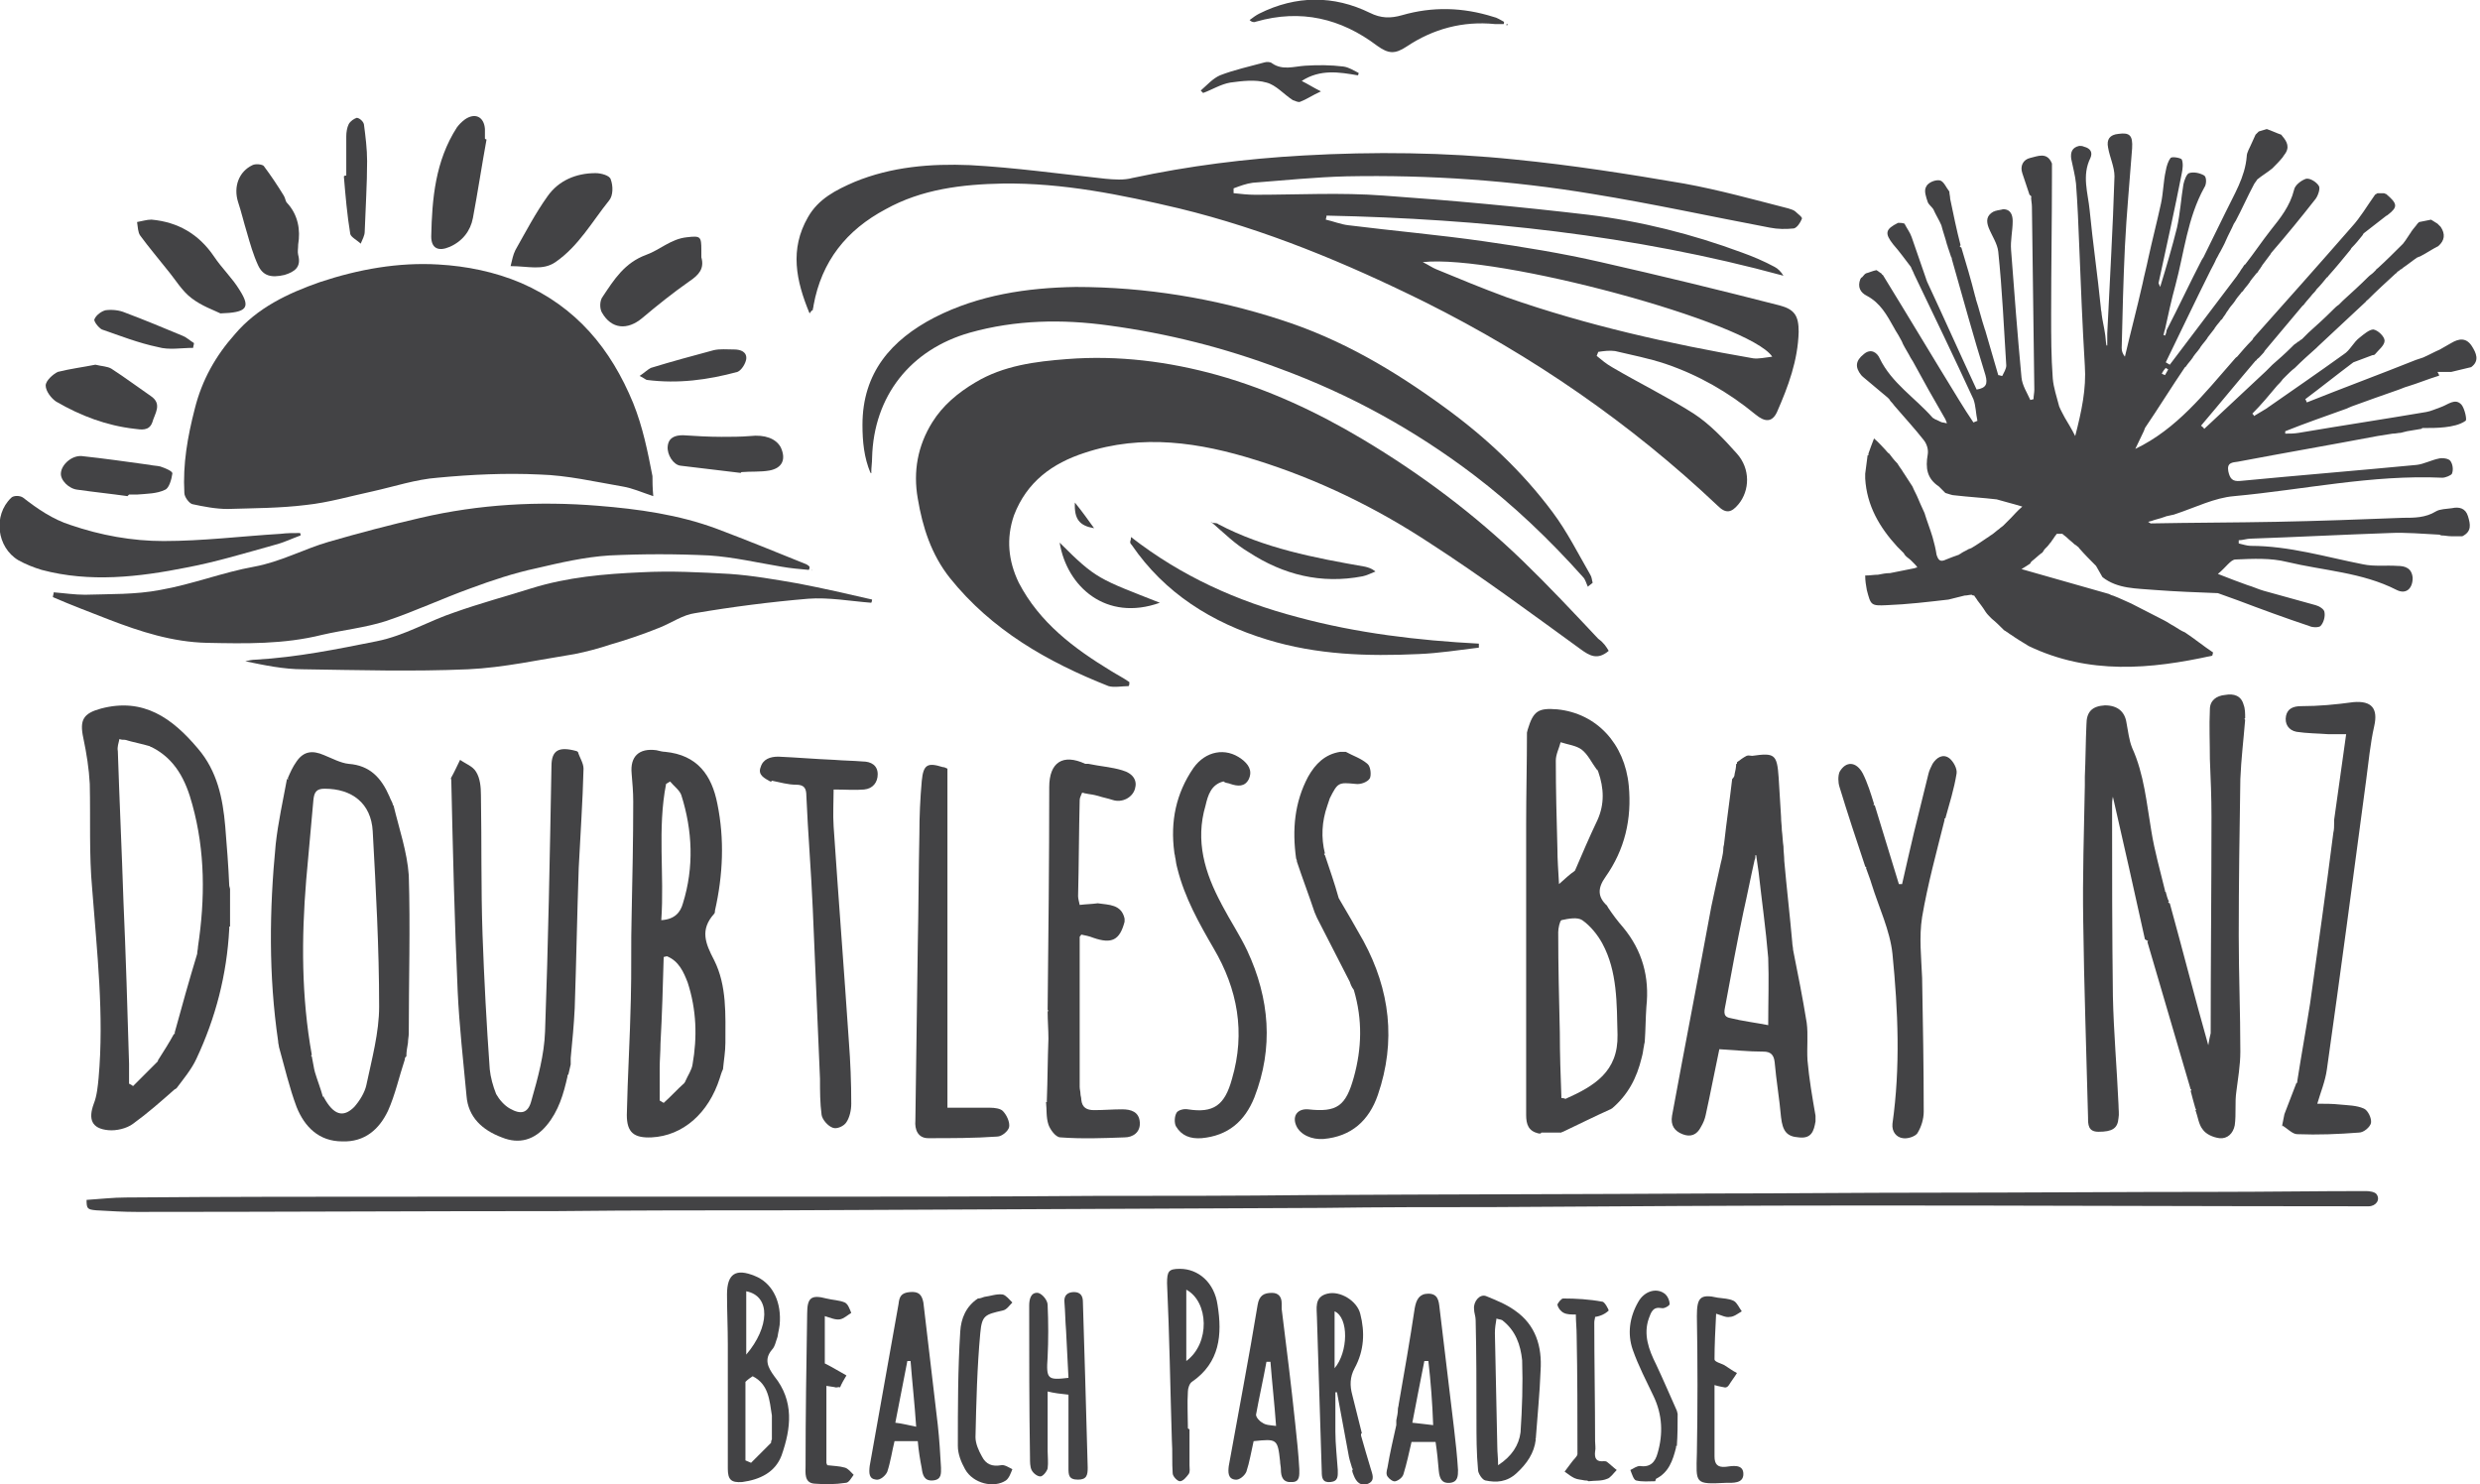
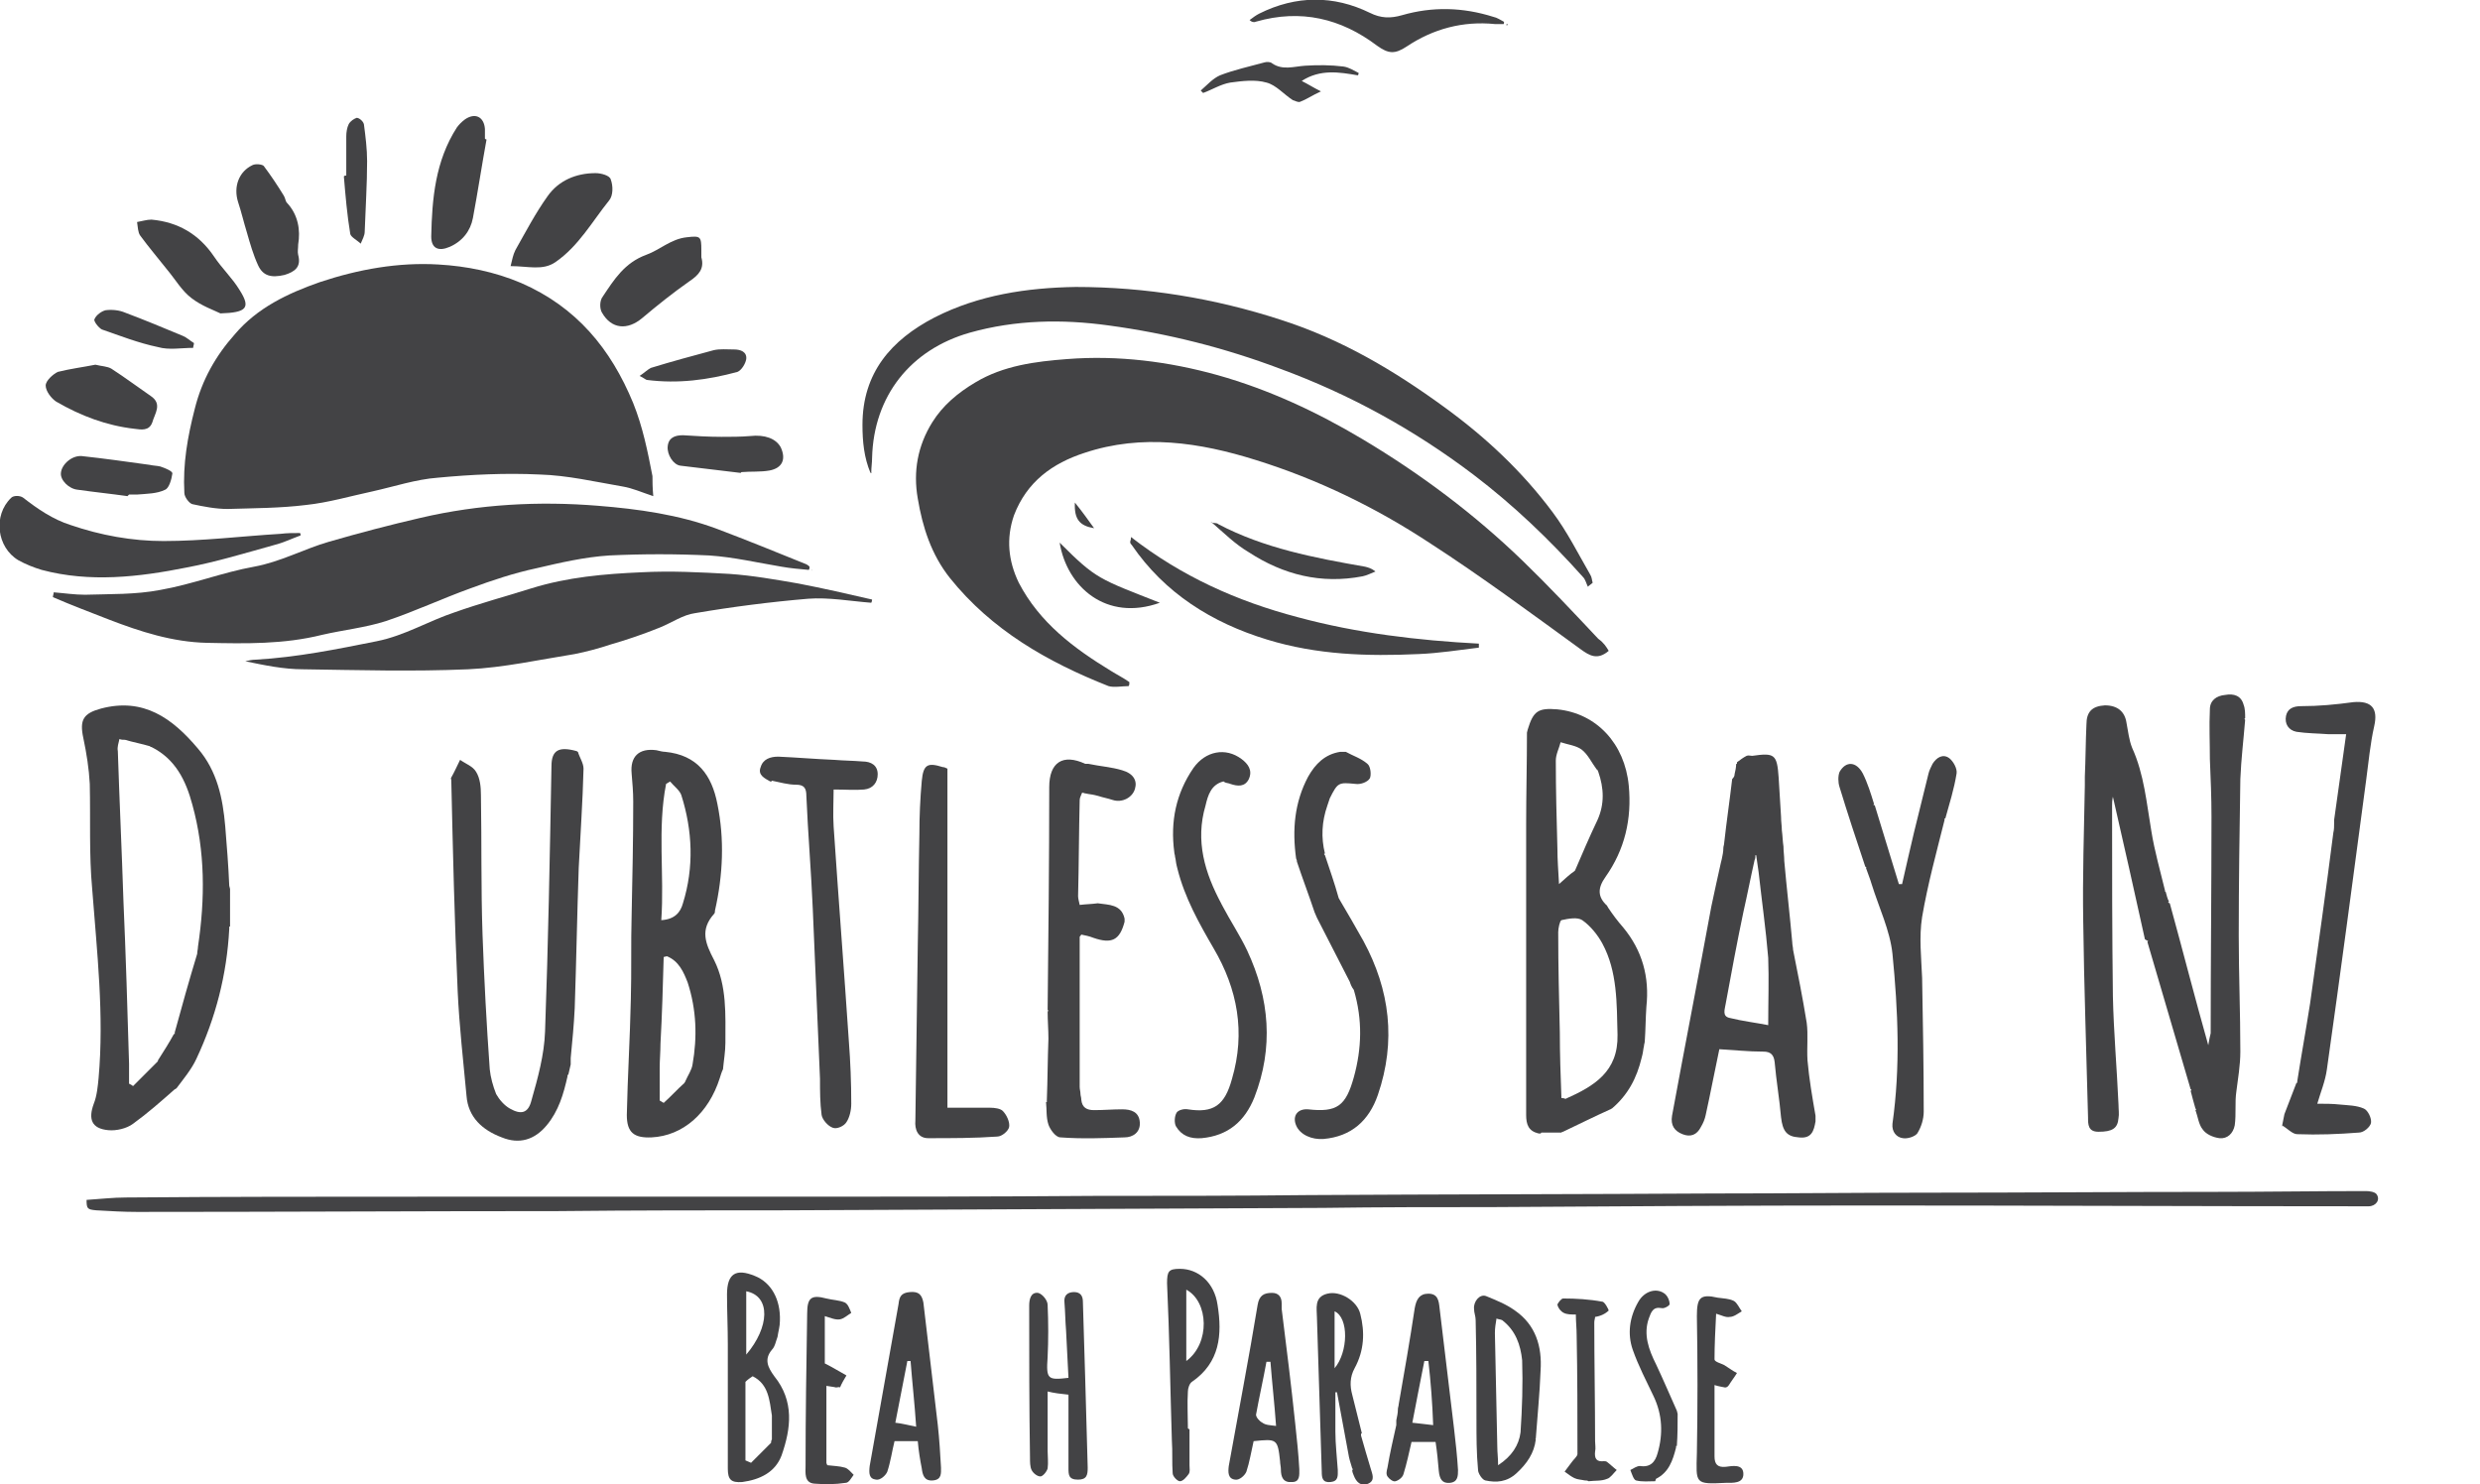
<svg xmlns="http://www.w3.org/2000/svg" version="1.1" id="Layer_1" x="0px" y="0px" viewBox="0 0 309.4 185.2" style="enable-background:new 0 0 309.4 185.2;" xml:space="preserve">
  <style type="text/css">
	.st0{fill:#434345;}
</style>
  <g>
-     <path class="st0" d="M269.7,46.6c0.1,0.1,0.2,0.1,0.4,0.2c0.1-0.2,0.3-0.5,0.4-0.7c-0.1-0.1-0.2-0.1-0.3-0.2   C270,46.1,269.8,46.4,269.7,46.6 M304.2,46.9c-1.3,0.4-2.5,0.9-3.8,1.3c-0.4,0.1-0.8,0.3-1.1,0.4c-2,0.7-4,1.4-5.9,2.1   c-0.2,0.1-0.5,0.2-0.7,0.3c-2.5,0.9-5.1,1.8-7.6,2.8c0,0.1,0,0.2,0,0.3c0.6,0,1.1,0,1.7-0.1c5.3-0.9,10.6-1.7,15.9-2.6   c0.6-0.1,1.2-0.4,1.8-0.6c0.9-0.3,1.8-1.2,2.6-0.3c0.4,0.5,0.7,1.9,0.5,2c-0.7,0.5-1.7,0.7-2.6,0.8c-0.9,0.1-1.8,0.1-2.7,0.1   l-0.1,0l-0.1,0.1c-0.6,0.1-1.2,0.2-1.8,0.3c-0.3,0.1-0.5,0.1-0.8,0.2c-0.3,0-0.6,0.1-1,0.1c-0.6,0.1-1.3,0.2-1.9,0.3   c-5.8,1.1-11.6,2.1-17.4,3.2c-0.7,0.1-1.4,0.1-1.2,1.2c0.2,0.9,0.5,1.3,1.5,1.2c7.3-0.7,14.7-1.3,22-2c0.9-0.1,1.8-0.6,2.8-0.8   c0.4-0.1,1.2,0,1.4,0.3c0.3,0.4,0.4,1.1,0.2,1.6c-0.1,0.2-0.8,0.5-1.2,0.5c-8.8-0.4-17.3,1.5-26,2.3c-2.4,0.2-4.8,1.4-7.2,2.2   c-0.1,0-0.2,0.1-0.3,0.1l-0.9,0.2c-0.1,0-0.2,0.1-0.3,0.1c-0.5,0.2-1.1,0.3-1.6,0.5c-0.1,0-0.3,0.1-0.4,0.1   c0.1,0.1,0.2,0.1,0.3,0.2c5.2-0.1,10.5-0.1,15.7-0.2c5.3-0.1,10.6-0.3,15.8-0.5c1.4,0,2.8,0,4.1-0.8c0.5-0.3,1.3-0.3,2-0.4   c0.9-0.2,1.7,0,2,1c0.3,1,0.5,1.9-0.7,2.5c-0.5,0-0.9,0-1.4,0c-0.4,0-0.8-0.1-1.2-0.1c-0.1,0-0.2-0.1-0.3-0.1   c-2.1-0.1-4.1-0.3-6.2-0.2c-5.8,0.2-11.5,0.5-17.3,0.7c-0.5,0-1,0.2-1.5,0.2c0,0.1,0,0.3,0,0.4c0.5,0.1,1,0.3,1.5,0.3   c4.8,0,9.4,1.4,14,2.3c1.4,0.3,2.9,0.1,4.3,0.2c1,0,1.8,0.3,1.9,1.5c0,1.3-0.8,2.1-2,1.5c-4.3-2.2-9.1-2.4-13.7-3.5   c-2-0.5-4.2-0.4-6.4-0.3c-0.6,0-1.2,1-2.2,1.8c1.5,0.6,2.6,1,3.7,1.4c0.7,0.2,1.3,0.5,2,0.7c2.2,0.6,4.3,1.2,6.5,1.8   c0.4,0.1,1.1,0.5,1.1,0.9c0.1,0.5-0.1,1.3-0.5,1.7c-0.2,0.2-1,0.2-1.4,0c-3-1-6-2.1-8.9-3.2c-0.8-0.3-1.7-0.6-2.5-0.9   c-2.6-0.1-5.3-0.2-7.9-0.4c-2.2-0.2-4.6-0.1-6.5-1.6c-0.3-0.5-0.5-0.9-0.8-1.4c-0.7-0.7-1.4-1.4-2.1-2.2c-0.1-0.1-0.1-0.2-0.2-0.2   c-0.1-0.1-0.2-0.2-0.4-0.3c-0.3-0.3-0.6-0.5-0.9-0.8c-0.2-0.2-0.4-0.3-0.6-0.5c-0.2,0-0.4,0-0.7,0c-0.1,0.1-0.2,0.3-0.3,0.4   c-0.1,0.2-0.3,0.4-0.4,0.6c-0.2,0.2-0.3,0.4-0.5,0.6c-0.1,0.1-0.1,0.1-0.2,0.2c-0.1,0.1-0.2,0.2-0.3,0.4c-0.1,0.1-0.1,0.2-0.2,0.2   c-0.4,0.3-0.8,0.7-1.2,1c-0.1,0.1-0.2,0.2-0.2,0.3c-0.3,0.2-0.6,0.4-1.1,0.7c3.9,1.1,7.4,2.1,10.9,3.1c0.2,0.1,0.4,0.2,0.5,0.2   c0.8,0.3,1.6,0.7,2.3,1c1.4,0.7,2.7,1.4,4.1,2.1c0.4,0.2,0.8,0.5,1.2,0.7c0.5,0.3,0.9,0.6,1.4,0.8c1.2,0.8,2.3,1.7,3.5,2.5   c0,0.1-0.1,0.3-0.1,0.4c-7.7,1.7-15.4,2.4-22.9-1.2c-0.8-0.5-1.5-0.9-2.2-1.4c-0.2-0.1-0.4-0.3-0.6-0.4c-0.1-0.1-0.2-0.1-0.3-0.2   c-0.5-0.5-1-1-1.5-1.4c-0.1-0.1-0.2-0.2-0.2-0.2c-0.2-0.2-0.4-0.4-0.6-0.7c-0.3-0.5-0.7-1-1-1.4c-0.1-0.2-0.3-0.4-0.4-0.6   c-0.1,0-0.2,0-0.3-0.1c-0.3,0-0.6,0.1-0.9,0.1c-0.7,0.2-1.3,0.3-2,0.5c-2.6,0.3-5.1,0.6-7.7,0.7c-2,0.1-2,0-2.5-1.9   c-0.1-0.6-0.2-1.1-0.2-1.8c0.6,0,1.1-0.1,1.6-0.1c0.5-0.1,1-0.2,1.5-0.2c1-0.2,2-0.4,3-0.6c0.1,0,0.2-0.1,0.4-0.1   c-0.1-0.2-0.2-0.3-0.4-0.5c-0.1-0.1-0.3-0.3-0.4-0.4c-0.2-0.2-0.4-0.3-0.6-0.5c-0.1-0.1-0.2-0.2-0.3-0.4c-0.3-0.3-0.5-0.5-0.8-0.8   c-2.2-2.4-3.8-5.1-4-8.5c0-0.2,0-0.4,0-0.6c0.1-0.8,0.2-1.5,0.3-2.3c0,0,0.1,0,0.1,0c0-0.1,0-0.1,0-0.2c0.2-0.6,0.4-1.1,0.7-1.9   c0.6,0.5,1,1,1.4,1.4c0.2,0.2,0.3,0.4,0.5,0.5c0.3,0.4,0.6,0.8,1,1.2c0.1,0.1,0.1,0.2,0.2,0.3c0.1,0.2,0.3,0.4,0.4,0.6   c0.1,0.1,0.1,0.2,0.2,0.3c0.4,0.6,0.7,1.1,1.1,1.7c0.2,0.5,0.5,1,0.7,1.5c0.1,0.2,0.2,0.5,0.3,0.7c0.2,0.4,0.3,0.7,0.5,1.1   c0.3,1,0.7,2,1,3c0.2,0.7,0.4,1.5,0.5,2.2c0.2,0.6,0.4,1,1.2,0.6c0.5-0.2,1-0.4,1.6-0.6c0.1-0.1,0.2-0.1,0.3-0.2   c0.3-0.2,0.6-0.3,0.9-0.5c0.1,0,0.2-0.1,0.3-0.1c0.7-0.4,1.4-0.9,2-1.3c0.2-0.1,0.4-0.3,0.6-0.4c0.3-0.2,0.6-0.5,0.9-0.7   c0.2-0.2,0.4-0.3,0.5-0.4c0.3-0.3,0.7-0.7,1-1c0.4-0.4,0.7-0.8,1.4-1.4c-1.3-0.4-2.2-0.6-3.2-0.9c-1.7-0.2-3.5-0.3-5.2-0.5   c-0.4,0-0.8-0.2-1.2-0.3c-0.3-0.3-0.5-0.5-0.8-0.8c-1.5-1-1.7-2.3-1.4-4c0.1-0.6-0.1-1.3-0.5-1.8c-1.1-1.4-2.3-2.7-3.5-4.1   c-0.2-0.2-0.3-0.4-0.5-0.6c-0.1-0.1-0.2-0.2-0.3-0.4c-0.1-0.1-0.1-0.1-0.2-0.2l-3.1-2.6c-0.1-0.1-0.2-0.2-0.2-0.2   c-0.8-1-0.7-1.8,0.3-2.6c0.9-0.8,1.7-0.2,2,0.5c1.5,3.1,4.4,4.9,6.6,7.4c0.1,0.1,0.2,0.1,0.3,0.2c0.3,0.1,0.6,0.3,0.9,0.4   c0.2,0,0.4,0.1,0.6,0.1c-0.1-0.2-0.1-0.3-0.2-0.5c-1.4-2.4-2.8-4.9-4.1-7.3c-0.1-0.1-0.1-0.2-0.2-0.3c-0.3-0.6-0.7-1.2-1-1.8   c-0.1-0.3-0.3-0.6-0.4-0.8c-0.2-0.4-0.5-0.8-0.7-1.2c-0.9-1.6-1.7-3.1-3.4-4c-0.8-0.4-1.2-1.1-0.8-2.1c0.1-0.1,0.1-0.2,0.2-0.2   c0.2-0.2,0.3-0.4,0.5-0.5c0.4-0.1,0.8-0.3,1.3-0.4c0.2,0.1,0.4,0.3,0.6,0.4c0.1,0.1,0.1,0.2,0.2,0.2c3.2,5.2,6.3,10.4,9.5,15.6   c0.6,1,1.2,1.9,1.8,2.8c0.2-0.1,0.3-0.1,0.5-0.2c-0.2-0.9-0.2-1.9-0.5-2.7c-2.4-5.2-4.9-10.4-7.4-15.6c-0.1-0.3-0.3-0.6-0.4-0.9   c-0.7-0.9-1.4-1.9-2.2-2.8c-1.1-1.4-1-1.9,0.6-2.7c0.3,0,0.5,0,0.8,0.1c0.3,0.6,0.7,1.1,0.9,1.7c0.6,1.7,1.2,3.5,1.8,5.2   c0,0.1,0.1,0.2,0.1,0.3c2.1,4.5,4.1,9,6.2,13.5c1.2-0.2,1.4-0.7,1.1-1.8c-1.5-4.8-2.8-9.6-4.2-14.5c0,0,0-0.1,0-0.1   c0-0.1-0.1-0.1-0.1-0.2c-0.1-0.3-0.2-0.6-0.3-0.9c-0.1-0.2-0.1-0.4-0.2-0.6c-0.2-0.8-0.5-1.6-0.7-2.4c-0.3-0.7-0.7-1.3-1-2   c-0.2-0.3-0.6-0.6-0.7-0.9c-0.2-0.6-0.5-1.4-0.2-1.9c0.2-0.5,1.1-0.9,1.7-0.8c0.5,0.1,0.8,0.9,1.2,1.4c0,0.3,0.1,0.6,0.1,0.9   c0.4,1.9,0.8,3.9,1.3,5.8c0,0-0.1,0.1-0.1,0.1c0,0.1,0.1,0.1,0.2,0.2c0.6,2,1.2,4,1.7,6c0,0.1,0.1,0.2,0.1,0.4   c0.4,1.2,0.7,2.5,1.1,3.7c0,0.1,0.1,0.2,0.1,0.3c0.5,1.8,1.1,3.7,1.6,5.5c0.2,0,0.3,0.1,0.5,0.1c0.2-0.4,0.5-0.9,0.5-1.3   c-0.3-4.7-0.5-9.4-1-14.2c-0.1-1-0.8-2-1.2-3c-0.3-0.8-0.3-1.5,0.6-2c0.1,0,0.2-0.1,0.3-0.1c0.3-0.1,0.6-0.1,0.9-0.2l0,0   c1,0,1.2,0.8,1.2,1.5c0,1.2-0.3,2.4-0.2,3.6c0.4,5.3,0.8,10.6,1.3,15.9c0.1,1,0.7,1.9,1.1,2.8c0.1,0,0.3-0.1,0.4-0.1   c0-0.4,0.1-0.8,0.1-1.2c-0.1-7.6-0.2-15.2-0.3-22.8c0-0.4-0.1-0.8-0.1-1.2c0,0,0.1-0.1,0-0.1c0-0.1-0.1-0.1-0.2-0.2   c-0.3-0.9-0.6-1.8-0.9-2.7c-0.3-0.9,0.1-1.7,1-1.9c0.9-0.2,2.1-0.8,2.7,0.7c0,0.5,0,0.9,0,1.4c0,5.8-0.1,11.6-0.1,17.4   c0,2.7,0,5.3,0.2,8c0.1,1.2,0.5,2.3,0.8,3.5c0.2,0.5,0.5,1,0.7,1.4c0.4,0.7,0.8,1.3,1.3,2.3c0.8-3.1,1.4-5.9,1.2-8.8   c-0.3-5-0.5-10-0.7-15c-0.1-2.6-0.2-5.1-0.4-7.7c-0.1-1-0.4-2.1-0.6-3.1c-0.1-0.8,0.1-1.4,1-1.6c0.2,0,0.4,0,0.6,0.1   c0.8,0.2,1.1,0.7,0.8,1.4c-1.1,2.2-0.3,4.4-0.1,6.5c0.4,4.1,1,8.2,1.4,12.2c0,0.3,0.1,0.5,0.1,0.8c0.1,0.8,0.3,1.6,0.4,2.3   c0.1,0.5,0.1,1.1,0.2,1.6c0,0,0.1,0,0.1,0v-1.5c0.3-6.5,0.7-13,0.9-19.6c0-1.2-0.6-2.4-0.8-3.6c-0.2-1,0.2-1.6,1.3-1.7   c1.4-0.2,1.8,0.2,1.7,1.8c-0.3,4.1-0.7,8.2-0.9,12.3c-0.2,4.2-0.3,8.4-0.4,12.6c0,0.4,0.1,0.7,0.4,1.1c0.7-3,1.5-6,2.2-9.1   c0.2-1,0.5-2.1,0.7-3.1c0.5-2.3,1.1-4.6,1.6-6.9c0.3-1.4,0.3-2.8,0.6-4.1c0.1-0.6,0.3-1.2,0.6-1.6c0.2-0.2,1.3,0,1.4,0.2   c0.2,0.5,0.1,1.2,0,1.7c-0.9,4.6-1.9,9.1-2.9,13.7c0,0.1,0.1,0.2,0.2,0.5c0.8-2.6,1.5-5,2.1-7.4c0.4-1.8,0.5-3.6,0.8-5.4   c0.1-0.5,0.4-1.3,0.7-1.4c0.6-0.2,1.4,0,1.9,0.3c0.3,0.2,0.3,1.1,0,1.5c-2.1,3.8-2.5,8.1-3.6,12.2c-0.5,1.8-0.9,3.7-1.3,5.5   c-0.1,0.2-0.1,0.5-0.2,0.7c0.1,0,0.2,0,0.2,0.1c0.1-0.2,0.2-0.5,0.2-0.7c1.5-2.9,2.9-5.9,4.4-8.8c0.1-0.1,0.1-0.2,0.2-0.3   c0.9-1.8,1.8-3.7,2.7-5.5c1.1-2.3,2.5-4.5,2.7-7.1c0-0.5,0.4-1.1,0.6-1.6c0.2-0.4,0.3-0.7,0.5-1.1c0.1-0.1,0.2-0.2,0.4-0.4   c0.3-0.1,0.7-0.2,1-0.3c0.6,0.2,1.2,0.5,1.8,0.7c0.5,0.6,1.1,1.3,0.6,2.2c-0.1,0.2-0.3,0.4-0.4,0.6c-0.4,0.5-0.9,1-1.3,1.4   c-0.6,0.5-1.3,0.9-1.9,1.4c-0.1,0.2-0.3,0.4-0.4,0.6c-0.8,1.5-1.5,3.1-2.3,4.6c-0.1,0.1-0.1,0.2-0.2,0.3c-0.3,0.7-0.7,1.4-1,2.1   c-0.2,0.5-0.5,1-0.7,1.4c-0.2,0.3-0.3,0.6-0.5,0.9c-0.2,0.5-0.5,1-0.7,1.4c-1.9,3.8-3.7,7.6-5.6,11.5c0.2,0.1,0.3,0.2,0.5,0.3   c2.8-3.7,5.6-7.4,8.4-11.1c0.1-0.2,0.3-0.4,0.4-0.6c0.1-0.2,0.3-0.4,0.4-0.6c0.1-0.1,0.1-0.2,0.2-0.2c1.1-1.4,2.1-2.9,3.2-4.3   c1.2-1.5,2.4-3,2.9-5c0.1-0.6,0.9-1.2,1.5-1.4c0.5-0.1,1.3,0.4,1.6,0.9c0.2,0.3-0.1,1.2-0.4,1.6c-1.8,2.3-3.6,4.5-5.5,6.7   c-0.1,0.1-0.1,0.2-0.2,0.3c-0.3,0.4-0.6,0.8-0.9,1.2c-0.1,0.1-0.1,0.2-0.2,0.3c-0.1,0.2-0.3,0.4-0.4,0.6c-0.1,0.1-0.1,0.2-0.2,0.2   c-0.2,0.3-0.5,0.6-0.7,0.9c-0.1,0.1-0.1,0.2-0.2,0.3c-0.2,0.3-0.5,0.6-0.7,0.9c-0.1,0.1-0.1,0.2-0.2,0.2c-0.2,0.3-0.5,0.6-0.7,0.9   c-0.1,0.1-0.1,0.2-0.2,0.3c-0.2,0.3-0.5,0.6-0.7,0.9c-0.1,0.2-0.3,0.4-0.4,0.6c-0.1,0.2-0.3,0.4-0.4,0.6c-0.1,0.1-0.1,0.2-0.2,0.2   c-0.2,0.3-0.5,0.6-0.7,0.9c-0.1,0.1-0.1,0.2-0.2,0.3l-0.7,0.9c-0.1,0.1-0.1,0.2-0.2,0.3c-0.2,0.3-0.5,0.6-0.7,0.9   c-0.1,0.1-0.1,0.2-0.2,0.3c-0.2,0.3-0.5,0.6-0.7,0.9c-0.1,0.1-0.1,0.2-0.2,0.3c-0.2,0.3-0.5,0.6-0.7,0.9c-0.1,0.1-0.1,0.2-0.2,0.2   c-1.7,2.5-3.3,5.1-5,7.6c0,0.1-0.1,0.2-0.1,0.3c-0.4,0.8-0.7,1.5-1.1,2.3c5.2-2.5,8.6-6.9,12.2-11c0.2-0.2,0.3-0.4,0.5-0.5   c0.6-0.7,1.2-1.4,1.8-2c0.1-0.1,0.2-0.2,0.2-0.3c4.1-4.6,8.2-9.2,12.3-13.9c1.1-1.2,1.9-2.6,2.9-4c0.1-0.1,0.2-0.1,0.3-0.2   c0.3,0,0.6,0,0.8,0c0.1,0,0.2,0.1,0.3,0.1c1.4,1.2,1.5,1.6,0.2,2.6c-0.1,0.1-0.2,0.1-0.3,0.2c-0.9,0.7-1.8,1.4-2.7,2.1   c-0.1,0.1-0.1,0.2-0.2,0.3c-0.4,0.5-0.8,1-1.3,1.5c-0.1,0.1-0.1,0.2-0.2,0.3c-0.9,1.1-1.8,2.2-2.7,3.2c-0.1,0.1-0.1,0.2-0.2,0.2   c-0.4,0.5-0.8,1-1.3,1.5c-0.1,0.2-0.3,0.4-0.5,0.6c-0.3,0.4-0.7,0.8-1,1.2c-0.1,0.1-0.1,0.2-0.2,0.2c-1.6,1.9-3.1,3.7-4.7,5.6   c-0.1,0.1-0.1,0.2-0.2,0.3c-0.3,0.3-0.5,0.6-0.8,0.8c-0.1,0.1-0.1,0.2-0.2,0.2c-2.3,2.7-4.5,5.4-6.8,8.1c0.1,0.1,0.3,0.2,0.4,0.4   c2.6-2.4,5.1-4.8,7.7-7.2c0.3-0.3,0.5-0.5,0.8-0.8c0.8-0.7,1.6-1.4,2.4-2.2c0.1-0.1,0.2-0.2,0.2-0.2c0.1-0.1,0.2-0.2,0.4-0.3   c0.1-0.1,0.2-0.2,0.3-0.2c0.1-0.1,0.2-0.2,0.4-0.3c0.3-0.3,0.5-0.5,0.8-0.8c1-0.9,2-1.8,2.9-2.7c0.1-0.1,0.2-0.2,0.2-0.2   c0.2-0.2,0.4-0.4,0.7-0.6c0.2-0.2,0.3-0.3,0.5-0.5c1.1-1,2.2-2,3.2-3c0.2-0.2,0.4-0.3,0.6-0.5c0.1-0.1,0.2-0.2,0.3-0.3   c0.1-0.1,0.1-0.2,0.2-0.2c1.1-1,2.1-2,3.2-3.1c0.1-0.1,0.2-0.3,0.3-0.4c0.2-0.3,0.4-0.6,0.6-0.9c0.1-0.1,0.1-0.2,0.2-0.3   c0.2-0.3,0.5-0.6,0.7-0.9c0.1-0.1,0.1-0.1,0.2-0.2c0.5-0.1,1-0.2,1.5-0.3c0.3,0.2,0.5,0.3,0.8,0.5c0.1,0.1,0.2,0.2,0.4,0.4   c0.6,0.9,0.5,1.7-0.3,2.4c-0.8,0.4-1.5,0.9-2.3,1.3c-0.1,0-0.2,0.1-0.3,0.1c-0.6,0.4-1.2,0.9-1.8,1.3c-0.1,0.1-0.2,0.2-0.3,0.2   c-0.1,0.1-0.2,0.2-0.4,0.3c-0.1,0.1-0.1,0.2-0.2,0.2c-1.2,1.1-2.4,2.2-3.5,3.3c-0.1,0.1-0.2,0.1-0.2,0.2c-2,1.9-4,3.7-6,5.6   c-0.1,0.1-0.1,0.1-0.2,0.2c-0.9,0.8-1.8,1.6-2.7,2.5c-0.4,0.3-0.8,0.7-1.1,1c-0.1,0.1-0.2,0.2-0.4,0.4c-0.2,0.3-0.5,0.6-0.7,0.8   c-1,1.2-2,2.4-3.1,3.5c0.1,0.1,0.2,0.2,0.2,0.3c0.5-0.3,1-0.6,1.5-0.9c3.3-2.3,6.5-4.5,9.7-6.8c0.8-0.5,1.2-1.5,2-2.1   c0.5-0.4,1.2-1,1.7-1c0.6,0.1,1.4,0.9,1.4,1.4c0,0.6-0.8,1.2-1.2,1.7c-0.1,0.1-0.2,0.1-0.3,0.1c-0.8,0.3-1.6,0.6-2.4,0.9   c-2,1.5-4,3.1-6,4.6c0.1,0.1,0.1,0.2,0.2,0.4c4.5-1.8,9.1-3.5,13.6-5.3c0.3-0.1,0.6-0.2,0.9-0.3c0.7-0.3,1.4-0.7,2.1-1   c0.5-0.3,0.9-0.5,1.4-0.8c1-0.6,1.9-0.7,2.6,0.4c0.5,0.8,1,1.8-0.1,2.6c-0.8,0.2-1.7,0.4-2.5,0.6c-0.6,0-1.2,0-1.7,0   C304.4,46.9,304.3,46.9,304.2,46.9" />
    <path class="st0" d="M81.5,61.9c-1.5-0.5-2.6-1-3.8-1.2c-3.5-0.6-6.9-1.4-10.4-1.5c-4.2-0.2-8.5,0-12.7,0.4   c-2.7,0.2-5.4,1.1-8.1,1.7c-2.8,0.6-5.5,1.4-8.3,1.7c-3.2,0.4-6.5,0.4-9.8,0.5c-1.5,0-3-0.3-4.4-0.6c-0.4-0.1-1-0.9-1-1.4   c-0.2-3.6,0.4-7,1.3-10.5c0.9-3.6,2.6-6.6,5-9.3c2.8-3.3,6.6-5.1,10.6-6.5c4.8-1.6,9.8-2.5,14.8-2.2c3.5,0.2,7,0.9,10.3,2.3   c6.9,3,11.2,8.2,14,15c1.2,3,1.8,6,2.4,9.1C81.4,60,81.4,60.8,81.5,61.9" />
-     <path class="st0" d="M177.5,32.7c0.8,0.4,1.2,0.7,1.7,0.9c2.9,1.2,5.8,2.4,8.8,3.5c10,3.5,20.3,5.8,30.7,7.6   c0.7,0.1,1.5-0.1,2.4-0.2C218.3,40.2,186.8,31.7,177.5,32.7 M101,39.1c-1.7-4.1-2.5-8-0.2-12c1.3-2.3,3.5-3.4,5.8-4.4   c4.6-1.9,9.5-2.3,14.4-2.1c5.6,0.3,11.3,1.1,16.9,1.7c1.1,0.1,2.3,0.2,3.4-0.1c7-1.5,14.1-2.4,21.3-2.8c8.8-0.5,17.7-0.4,26.4,0.5   c7.1,0.7,14.1,1.8,21.1,3c4.4,0.8,8.7,2,13,3.1c0.3,0.1,0.7,0.2,0.9,0.4c0.3,0.3,0.9,0.7,0.8,0.9c-0.2,0.5-0.6,1.1-1,1.2   c-1,0.1-2,0.1-3-0.1c-7.4-1.4-14.7-3-22.1-4.2c-10.2-1.7-20.4-2.4-30.7-2.2c-3.9,0.1-7.8,0.5-11.7,0.8c-0.8,0.1-1.6,0.4-2.4,0.7   c0,0.2,0,0.4,0,0.6c0.9,0.1,1.8,0.2,2.7,0.2c5.3,0,10.7-0.3,16,0.1c8.5,0.6,17.1,1.4,25.6,2.4c6.5,0.8,12.9,2.4,19.1,4.7   c1.4,0.5,2.8,1.1,4.1,1.8c0.4,0.2,0.8,0.6,1.1,1.1c-18.7-5.1-37.8-7.1-57-7.5c0,0.2-0.1,0.4-0.1,0.5c0.9,0.2,1.9,0.6,2.8,0.7   c5.6,0.7,11.3,1.2,16.9,2c4.9,0.7,9.8,1.5,14.6,2.6c7.5,1.7,14.9,3.5,22.3,5.4c1.9,0.5,2.4,1.3,2.4,3.3c-0.1,3.6-1.3,6.8-2.7,10   c-0.6,1.3-1.5,1.3-2.7,0.3c-3.4-2.8-7.1-4.9-11.2-6.3c-2.1-0.7-4.2-1.1-6.3-1.6c-0.7-0.1-1.4,0-2.1,0.1c-0.1,0.2-0.1,0.3-0.2,0.5   c0.6,0.5,1.2,1,1.9,1.4c3.4,2,6.9,3.7,10.2,5.8c2,1.3,3.8,3.2,5.4,5c1.7,1.9,1.6,4.6,0.2,6.3c-0.9,1.1-1.6,1.2-2.6,0.2   c-10.9-10.3-23.1-18.7-36.5-25.4c-9.9-4.9-20-9.1-30.7-11.7c-7.2-1.7-14.5-3.2-22-3.1c-5.1,0.1-10.1,0.7-14.6,3.2   c-4.9,2.6-8,6.5-9,12c0,0.2-0.1,0.4-0.1,0.6C101.3,38.7,101.2,38.8,101,39.1" />
    <path class="st0" d="M200.7,81.2c-1.4,1.2-2.4,0.6-3.5-0.2c-6.2-4.5-12.4-9.1-18.9-13.3c-6.7-4.4-13.9-7.9-21.6-10.3   c-7-2.2-14.2-3.3-21.4-0.9c-4,1.3-7.2,3.6-8.8,7.8c-1,2.9-0.7,5.7,0.6,8.4c2.6,5,6.9,8.2,11.5,11c0.8,0.5,1.6,0.9,2.3,1.4   c0,0.2,0,0.4-0.1,0.5c-0.8,0-1.8,0.2-2.5,0c-7.6-3-14.6-7-19.8-13.5c-2.3-2.9-3.4-6.3-4-9.9c-0.6-3.4,0-6.6,1.8-9.5   c1.3-2.1,3.2-3.7,5.4-5c3.5-2.1,7.5-2.6,11.4-2.9c6.4-0.5,12.7,0.3,18.8,2c6.4,1.8,12.4,4.6,18.1,8c7.2,4.3,13.9,9.3,20,15.2   c3.2,3.1,6.3,6.4,9.4,9.7C200.1,80.2,200.4,80.7,200.7,81.2" />
    <path class="st0" d="M6.7,73.9c1.3,0.1,2.6,0.3,3.9,0.3c3.1-0.1,6.3,0,9.4-0.6c4-0.7,7.8-2.2,11.7-2.9c3.3-0.6,6.2-2.2,9.3-3.1   c3.8-1.1,7.6-2.1,11.5-3c7.3-1.7,14.7-2.1,22.1-1.5c5,0.4,10.1,1.1,14.9,2.9c3.7,1.4,7.4,2.9,11.1,4.4c0.2,0.1,0.3,0.2,0.4,0.3   c0,0.1,0,0.3-0.1,0.4c-1.1-0.1-2.3-0.2-3.4-0.4c-3-0.5-6-1.2-9-1.4c-4.2-0.2-8.3-0.2-12.5,0c-3.1,0.2-6.1,0.9-9.1,1.6   c-2.8,0.6-5.5,1.5-8.2,2.5c-3.6,1.3-7,2.9-10.6,4.1c-2.5,0.8-5.3,1.1-7.9,1.7c-4.8,1.2-9.6,1.1-14.4,1c-4.3-0.1-8.3-1.4-12.2-2.9   c-2.3-0.9-4.7-1.8-7-2.8C6.6,74.3,6.7,74.1,6.7,73.9" />
    <path class="st0" d="M267.6,117.2c-1.3-5.9-2.6-11.7-4-17.8c-0.1,0.5-0.1,0.8-0.1,1.1c0,8,0,15.9,0.1,23.8c0.1,4.5,0.5,9,0.7,13.5   c0,0.6,0.1,1.2,0,1.7c-0.1,1.3-0.8,1.7-2.5,1.7c-1.3,0-1.3-0.9-1.3-1.8c-0.2-8.1-0.5-16.3-0.6-24.4c-0.1-5.7,0.1-11.3,0.2-17   c0-0.4,0-0.8,0-1.1c0.1-2.2,0.1-4.4,0.2-6.5c0-1.6,0.7-2.3,2.3-2.4c1.6,0,2.5,0.8,2.7,2.2c0.2,1,0.3,2.1,0.7,3.1   c1.5,3.3,1.8,6.9,2.4,10.4c0.4,2.5,1.1,4.9,1.7,7.4l0,0.1l0.1,0.1c0.1,0.4,0.2,0.8,0.4,1.2c0,0-0.1,0-0.1,0.1   c0.1,0,0.1,0.1,0.2,0.1c1.6,5.8,3.1,11.7,4.8,17.7c0.1-0.6,0.2-1.1,0.3-1.5c0-9,0.1-18,0.1-27c0-2.4-0.1-4.8-0.2-7.2   c0-2.1-0.1-4.1,0-6.2c0-1.1,0.8-1.7,1.9-1.8c1.1-0.2,2,0.1,2.3,1.2c0.2,0.5,0.2,1.1,0.2,1.7l-0.1,0.1l0.1,0.1   c-0.2,2.5-0.5,4.9-0.6,7.4c-0.1,6.5-0.2,13-0.2,19.5c0,4.8,0.2,9.7,0.2,14.5c0,1.7-0.3,3.4-0.5,5c-0.1,0.7-0.1,1.3-0.1,2   c0,0.7,0,1.5-0.1,2.2c-0.2,1-0.9,1.7-1.9,1.6c-0.8-0.1-1.7-0.5-2.1-1.1c-0.5-0.6-0.6-1.6-0.9-2.4l0.1-0.1l-0.1-0.1   c-0.2-0.7-0.4-1.4-0.6-2.2c0,0,0.1-0.1,0.1-0.1c0-0.1-0.1-0.1-0.1-0.1c-1.8-6.1-3.6-12.3-5.4-18.4c0,0,0.1-0.1,0.1-0.1   C267.7,117.3,267.7,117.2,267.6,117.2" />
    <path class="st0" d="M10.8,149.7c1.6-0.1,3.3-0.3,4.9-0.3c12.3-0.1,24.6-0.1,37-0.1c15,0,30,0,45,0c13,0,25.9,0,38.9-0.1   c8.9,0,17.8,0,26.6-0.1c16.8-0.1,33.7-0.1,50.5-0.2c9,0,18-0.1,27.1-0.1c11.8,0,23.7-0.1,35.5-0.1c6.3,0,12.6-0.1,18.9-0.1   c0.4,0,1.1,0.1,1.3,0.4c0.5,0.7-0.1,1.5-1,1.5c-20.8,0-41.5-0.1-62.3-0.1c-15.7,0-31.4,0.1-47.1,0.2c-7,0-14,0-21,0.1   c-22.4,0.1-44.7,0.2-67.1,0.3c-9.5,0-18.9,0-28.4,0.1c-17.5,0-35,0.1-52.5,0.1c-1.7,0-3.4-0.1-5.1-0.2   C10.9,150.9,10.8,150.8,10.8,149.7" />
    <path class="st0" d="M108.6,59c-0.8-1.9-1-3.9-1-6c0-6.5,3.6-10.6,9-13.4c5.5-2.8,11.5-3.7,17.6-3.8c8.7,0,17.3,1.4,25.6,4.1   c7.5,2.4,14.1,6.3,20.4,10.9c5.1,3.7,9.7,8,13.5,13.1c1.8,2.4,3.2,5.2,4.7,7.8c0.2,0.3,0.2,0.7,0.3,1c-0.2,0.2-0.4,0.3-0.6,0.5   c-0.2-0.4-0.3-0.9-0.6-1.2c-4.2-4.7-8.7-9-13.7-12.8c-7.4-5.6-15.4-10-24.1-13.2c-6.9-2.6-14-4.4-21.4-5.4   c-5.8-0.8-11.6-0.7-17.3,0.9c-7.4,2.1-12,7.9-12.2,15.6c0,0.6-0.1,1.2-0.1,1.8C108.8,59,108.7,59,108.6,59" />
    <path class="st0" d="M194.8,137c0.2,0,0.3,0,0.5,0.1c3.6-1.6,6.6-3.4,6.5-8c-0.1-3.9,0-7.9-1.9-11.4c-0.6-1.1-1.5-2.2-2.5-2.9   c-0.6-0.4-1.7-0.2-2.6,0c-0.2,0.1-0.4,1-0.4,1.5c0,4.2,0.1,8.3,0.2,12.5C194.6,131.5,194.7,134.3,194.8,137 M199.2,96   c-0.6-0.8-1.1-1.9-1.9-2.5c-0.7-0.5-1.7-0.6-2.6-0.9c-0.2,0.8-0.6,1.5-0.6,2.3c0,3.7,0.1,7.3,0.2,11c0,1.3,0.1,2.6,0.2,4.4   c0.8-0.7,1.3-1.2,1.9-1.6c0,0,0.1-0.1,0.1-0.1c0.9-2.1,1.8-4.2,2.8-6.3c0.9-2,0.8-4,0.1-6C199.3,96.1,199.3,96,199.2,96    M191.9,141.4c-1.2-0.3-1.5-1.1-1.5-2.3c0-12.1,0-24.1,0-36.2c0-3.8,0.1-7.7,0.1-11.5c0-0.1,0.1-0.3,0.1-0.4   c0.7-2.3,1.3-2.7,3.7-2.5c4.9,0.5,8.4,4.3,8.9,9.5c0.4,4.2-0.5,8-2.9,11.4c-1,1.4-1,2.5,0.2,3.6c0,0.1,0.1,0.1,0.1,0.2   c0.6,0.9,1.2,1.7,1.9,2.5c2.4,2.9,3.3,6.2,2.9,9.9c-0.1,1.4-0.1,2.9-0.2,4.3c0,0.2-0.1,0.4-0.1,0.6c-0.1,0.4-0.1,0.7-0.2,1.1   c0,0.1-0.1,0.3-0.1,0.4c-0.6,2.5-1.7,4.6-3.7,6.3c-0.1,0-0.1,0.1-0.2,0.1c-2,0.9-4,1.9-5.9,2.8c-0.1,0-0.1,0-0.2,0.1   c-0.8,0-1.6,0-2.5,0C192.2,141.5,192.1,141.4,191.9,141.4" />
    <path class="st0" d="M19.6,132.5c0,0,0.1-0.1,0.1-0.1c0,0,0,0,0-0.1c0.7-1.1,1.4-2.2,2-3.3c0,0,0.1,0,0.1,0c0-0.1,0-0.1,0-0.2   c0.9-3.3,1.8-6.5,2.8-9.8c0-0.3,0.1-0.6,0.1-0.9c0.9-6,0.9-11.9-0.7-17.7c-0.8-3-2.1-5.7-5.1-7.2c-0.1,0-0.1,0-0.2-0.1   c-1-0.3-2.1-0.5-3.1-0.8c-0.2,0-0.5,0-0.7-0.1c-0.1,0.5-0.3,1-0.2,1.5c0.2,6.2,0.5,12.5,0.7,18.7c0.3,6.8,0.5,13.5,0.7,20.3   c0,0.8,0,1.7,0,2.5c0.2,0.1,0.4,0.2,0.5,0.3C17.6,134.5,18.6,133.5,19.6,132.5 M28.6,115.9c-0.3,5.7-1.7,11.1-4.1,16.2   c-0.6,1.3-1.6,2.5-2.5,3.7c-0.1,0-0.1,0.1-0.2,0.1c-1.7,1.5-3.4,3-5.2,4.3c-0.8,0.6-2.1,0.9-3.1,0.8c-2.1-0.2-2.5-1.4-1.8-3.3   c0.4-1,0.5-2.2,0.6-3.2c0.7-7.9-0.2-15.7-0.8-23.6c-0.4-4.3-0.2-8.7-0.3-13.1c-0.1-1.9-0.4-3.8-0.8-5.7c-0.5-2.3,0-3.1,2.2-3.7   c5.3-1.4,8.9,1.2,12.1,5c2.4,2.8,3.1,6.2,3.4,9.7c0.2,2.5,0.4,4.9,0.5,7.4c0,0.1,0.1,0.3,0.1,0.4c0,1.6,0,3.2,0,4.7   c0,0-0.1,0-0.1,0C28.6,115.8,28.6,115.9,28.6,115.9" />
    <path class="st0" d="M108.7,75.2c-2.6-0.2-5.3-0.7-7.9-0.5c-4.7,0.4-9.4,1-14.1,1.8c-1.5,0.2-2.9,1.2-4.4,1.8c-2,0.8-4,1.5-6.1,2.1   c-1.5,0.5-3,0.9-4.5,1.2c-4.4,0.7-8.9,1.7-13.3,1.9c-6.9,0.3-13.7,0.1-20.6,0c-2.4,0-4.8-0.5-7.2-1c0.4-0.1,0.9-0.2,1.3-0.2   C37.1,82,42,81,47,80c3.5-0.7,6.4-2.5,9.7-3.6c3.1-1.1,6.4-2,9.6-3c4.5-1.4,9.1-1.8,13.7-2c3.7-0.2,7.4,0,11,0.2   c2.9,0.2,5.7,0.7,8.6,1.2c3.1,0.6,6.2,1.3,9.2,2C108.8,74.8,108.8,75,108.7,75.2" />
    <path class="st0" d="M82.5,114.8c1.7-0.1,2.4-1,2.7-2.1c1.4-4.5,1.2-9.1-0.2-13.5c-0.2-0.6-0.9-1.1-1.4-1.7   c-0.2,0.1-0.3,0.2-0.5,0.3C82,103.4,82.9,109.1,82.5,114.8 M83.2,119.3c-0.1,0-0.3,0.1-0.4,0.1c-0.1,3.6-0.2,7.2-0.4,10.8   c0,1-0.1,2.1-0.1,3.1c0,1.3,0,2.6,0,4c0.2,0.1,0.3,0.2,0.5,0.3c0.9-0.8,1.7-1.7,2.6-2.5c0-0.1,0.1-0.1,0.1-0.2   c0.3-0.7,0.8-1.4,0.9-2.1c0.6-3.4,0.5-6.8-0.6-10.2C85.3,121.3,84.7,119.9,83.2,119.3 M89.8,134.5c-1.4,4.4-4.6,7.2-8.5,7.4   c-2.2,0.1-3.1-0.6-3.1-2.8c0.1-4.8,0.4-9.6,0.5-14.4c0.1-3.5,0-7,0.1-10.5c0.1-4.7,0.2-9.5,0.2-14.2c0-1.2-0.1-2.3-0.2-3.5   c-0.2-2.1,0.9-3.2,3.1-2.9c0.4,0.1,0.8,0.2,1.1,0.2c4,0.4,5.8,2.9,6.5,6.5c0.9,4.4,0.7,8.9-0.3,13.3c0,0.1,0,0.3-0.1,0.4   c-1.8,2-1.1,3.7,0,5.8c1.6,3.2,1.4,6.8,1.4,10.3c0,1.1-0.2,2.2-0.3,3.3C90,133.8,89.9,134.2,89.8,134.5" />
-     <path class="st0" d="M40.4,136.9c1.2,2.2,2.4,2.6,3.8,1.2c0.7-0.8,1.3-1.8,1.5-2.7c0.7-3.3,1.6-6.6,1.6-9.8   c0-7.3-0.4-14.6-0.8-21.9c-0.2-3.5-2.6-5.3-6-5.3c-1,0-1.3,0.4-1.4,1.4c-0.3,3.3-0.6,6.7-0.9,10c-0.6,7.3-0.6,14.6,0.7,21.8   l-0.1,0.1l0.1,0.1c0.1,0.5,0.2,1.1,0.3,1.6c0,0.1,0.1,0.3,0.1,0.4c0.3,1,0.7,2,1,3.1C40.3,136.7,40.4,136.8,40.4,136.9 M50.5,132.2   c-0.7,2.1-1.2,4.4-2.1,6.4c-1.1,2.3-2.9,3.9-5.7,3.8c-2.9,0-4.7-1.8-5.7-4.3c-0.9-2.4-1.5-5-2.2-7.5c0-0.2-0.1-0.4-0.1-0.7   c-1.2-8.2-1.1-16.4-0.3-24.6c0.3-2.7,0.9-5.4,1.4-8.1c0.1,0,0.1,0,0.2,0c0,0-0.1-0.1-0.1-0.1c0.3-0.7,0.6-1.4,1.1-2.1   c0.9-1.3,2-1.4,3.4-0.8c1,0.4,2.1,1,3.1,1.1c2.7,0.2,4.1,1.8,5.1,4.1c0.1,0.3,0.3,0.6,0.4,0.9c0,0,0,0.1,0,0.1c0,0,0.1,0.1,0.1,0.1   c0.7,2.9,1.7,5.8,1.9,8.7c0.2,6.5,0,13.1,0,19.7c0,0.4-0.1,0.8-0.1,1.2c-0.1,0.6-0.2,1.1-0.2,1.7C50.5,131.9,50.5,132.1,50.5,132.2   " />
    <path class="st0" d="M219.4,108.8c-0.1-0.7-0.2-1.4-0.3-2.1c0,0-0.1,0-0.1,0c0,0.2,0,0.4-0.1,0.6c-0.5,2.2-0.9,4.3-1.4,6.5   c-0.8,3.8-1.5,7.6-2.2,11.4c-0.1,0.7-0.5,1.6,0.5,1.8c1.6,0.4,3.3,0.6,4.8,0.9c0-3,0.1-5.7,0-8.4   C220.3,115.9,219.8,112.4,219.4,108.8 M216.4,96.6c0.1-0.4,0.2-0.9,0.2-1.3c0,0,0.1,0,0.1,0c0-0.1,0-0.1,0-0.2   c0.4-0.3,0.8-0.6,1.2-0.8c0.2-0.1,0.5,0,0.7,0c2.8-0.4,3.1-0.2,3.3,2.7c0.1,1.6,0.2,3.3,0.3,4.9c0,0.6,0.1,1.2,0.1,1.7   c0.1,0.7,0.1,1.4,0.2,2c0,0.6,0.1,1.2,0.1,1.8c0.3,3.4,0.7,6.8,1,10.2c0,0.3,0.1,0.6,0.1,0.9c0.6,3,1.2,6,1.7,9.1   c0.2,1.5,0,3.1,0.1,4.7c0.2,2.3,0.6,4.6,1,6.9c0,0.2,0,0.4,0,0.7c-0.2,1.2-0.5,2.2-2.1,2c-1.5-0.1-2-0.8-2.2-2.5   c-0.2-2.3-0.6-4.6-0.8-6.9c-0.1-0.9-0.5-1.3-1.4-1.3c-1.9,0-3.7-0.2-5.5-0.3c-0.6,2.8-1.1,5.5-1.7,8.2c-0.1,0.5-0.3,1-0.6,1.5   c-0.5,1-1.3,1.3-2.3,0.9c-1-0.4-1.5-1.1-1.3-2.3c1.6-8.7,3.3-17.4,4.9-26.1c0.4-1.9,0.8-3.7,1.2-5.5c0-0.1,0.1-0.3,0.1-0.4   c0.1-0.5,0.2-0.9,0.2-1.4c0-0.2,0.1-0.4,0.1-0.6c0.3-2.7,0.7-5.4,1-8C216.4,96.9,216.4,96.7,216.4,96.6" />
    <path class="st0" d="M71.2,132.8c-0.1,0.4-0.2,0.9-0.3,1.3c0,0-0.1,0-0.1,0c0,0.1,0,0.1,0,0.2c-0.5,2.2-1.1,4.3-2.6,6.1   c-1.5,1.8-3.4,2.4-5.6,1.5c-2.4-0.9-4.2-2.5-4.4-5.2c-0.4-4.3-0.9-8.7-1.1-13c-0.4-8.8-0.6-17.6-0.8-26.4c0-0.1-0.1-0.2,0-0.3   c0.4-0.7,0.7-1.4,1.1-2.2c0.7,0.5,1.6,0.8,2,1.5c0.5,0.8,0.6,1.9,0.6,2.9c0.1,5.8,0,11.6,0.2,17.4c0.2,5.6,0.5,11.2,0.9,16.8   c0.1,1,0.4,2.1,0.8,3.1c0.4,0.7,1,1.4,1.7,1.8c1.4,0.8,2.3,0.6,2.7-1c0.8-2.8,1.6-5.7,1.7-8.6c0.4-11,0.6-22.1,0.8-33.1   c0-2,0.9-2.5,3.1-1.9c0.1,0,0.1,0.1,0.2,0.1c0.2,0.7,0.7,1.4,0.7,2.1c-0.1,4.1-0.4,8.3-0.6,12.4c-0.2,5.8-0.3,11.7-0.5,17.5   c-0.1,2.1-0.3,4.1-0.5,6.2C71.2,132.3,71.2,132.5,71.2,132.8" />
    <path class="st0" d="M137,112.7c1.3,0.2,2.9,0.1,3.3,1.9c0,0.1,0,0.3,0,0.4c-0.6,2.3-1.6,2.8-3.9,2c-0.5-0.2-1-0.3-1.5-0.4   c-0.1,0.2-0.2,0.2-0.2,0.3c0,6.2,0,12.4,0,18.7c0,0.3,0.1,0.6,0.1,0.9c0,0.2,0.1,0.4,0.1,0.7c0.1,1,0.7,1.3,1.6,1.3   c1.2,0,2.3-0.1,3.5-0.1c1.1,0,2.1,0.3,2.2,1.6c0.1,1.3-0.9,1.9-1.9,1.9c-2.7,0.1-5.3,0.2-8,0c-0.6,0-1.3-1-1.5-1.6   c-0.3-0.9-0.2-1.9-0.3-2.8c0,0,0.1,0,0.1,0c0-0.1,0-0.1,0-0.2c0.1-2.6,0.1-5.1,0.2-7.7c0-1.1-0.1-2.3-0.1-3.4l0.1-0.1l-0.1-0.1   c0.1-9.3,0.2-18.6,0.2-27.8c0-3.1,1.7-4.2,4.5-2.9c0.1,0,0.3,0,0.4,0c1.4,0.3,2.9,0.4,4.2,0.8c1.4,0.4,1.9,1.3,1.6,2.3   c-0.3,1.1-1.6,1.8-2.8,1.4c-0.6-0.2-1.2-0.3-1.8-0.5c-0.1,0-0.3-0.1-0.4-0.1c-0.4-0.1-0.7-0.1-1.1-0.2c-0.2,0-0.3-0.1-0.5-0.1   c-0.1,0.3-0.3,0.6-0.3,0.9c-0.1,4-0.1,8-0.2,12c0,0.3,0.1,0.6,0.2,1.1c0.8-0.1,1.5-0.1,2.2-0.2L137,112.7L137,112.7z" />
    <path class="st0" d="M284.7,140.5c0.1-0.5,0.2-1,0.3-1.5c0.5-1.3,1-2.6,1.5-3.9c0,0,0.1,0,0.1,0c0-0.1,0-0.1,0-0.2   c0.5-3.2,1.1-6.5,1.6-9.7c1-7.1,2-14.2,2.9-21.3c0.1-0.4,0.1-0.8,0.1-1.2c0-0.1,0-0.2,0-0.4c0.5-3.5,1-7.1,1.5-10.7   c-0.9,0-1.6,0-2.2,0c-1.3-0.1-2.7-0.1-4-0.3c-1-0.2-1.5-1-1.3-2c0.2-0.9,0.9-1.2,1.9-1.2c2.2,0,4.3-0.2,6.5-0.5   c2.3-0.2,3.1,0.8,2.6,3c-0.5,2.2-0.7,4.5-1,6.7c-1.6,12-3.2,24.1-4.9,36.1c-0.2,1.5-0.8,2.9-1.2,4.3l0,0c0.9,0,1.9,0,2.8,0.1   c1,0.1,2.1,0.1,3,0.5c0.5,0.2,1,1.2,0.9,1.8c-0.1,0.5-0.9,1.2-1.5,1.2c-2.6,0.2-5.1,0.3-7.7,0.2c-0.6,0-1.2-0.7-1.9-1.1   C284.8,140.6,284.8,140.5,284.7,140.5" />
    <path class="st0" d="M233.9,100.5c1,3.3,2,6.5,3,9.8c0.1,0,0.2,0,0.4,0c0.5-2.2,1-4.4,1.5-6.5c0.6-2.4,1.2-4.9,1.8-7.3   c0.1-0.4,0.3-0.8,0.5-1.2c0.5-0.8,1.3-1.3,2.1-0.7c0.5,0.4,1,1.3,0.9,1.9c-0.3,1.9-0.9,3.8-1.4,5.6c0,0-0.1,0-0.1,0   c0,0.1,0,0.1,0,0.2c-1,4-2.1,8-2.8,12.1c-0.4,2.5-0.1,5.1,0,7.6c0.1,5.6,0.2,11.1,0.2,16.7c0,0.9-0.3,1.9-0.8,2.7   c-0.3,0.4-1.2,0.7-1.8,0.6c-0.8-0.1-1.4-0.8-1.3-1.8c1-7.1,0.7-14.1,0-21.2c-0.3-2.9-1.7-5.8-2.6-8.7c-0.2-0.7-0.5-1.4-0.7-2   c0,0,0.1-0.1,0-0.1c0,0-0.1-0.1-0.1-0.1c-1.1-3.3-2.2-6.6-3.2-9.9c-0.2-0.6-0.2-1.4,0-1.9c0.8-1.4,2.1-1.3,2.9,0.2   c0.6,1.2,1,2.5,1.4,3.8c0,0-0.1,0.1-0.1,0.1C233.8,100.4,233.9,100.5,233.9,100.5" />
    <path class="st0" d="M152.6,97.5c-1.5,0.4-1.9,1.7-2.2,3c-1.3,4.4-0.1,8.4,2,12.3c0,0.1,0.1,0.1,0.1,0.2c1,1.9,2.2,3.7,3.1,5.6   c2.8,6,3.3,12.1,0.9,18.3c-1.2,3-3.3,4.8-6.6,5.1c-1.4,0.1-2.5-0.3-3.2-1.5c-0.2-0.4-0.2-1.2,0.1-1.7c0.2-0.3,0.9-0.5,1.4-0.4   c3.2,0.5,4.6-0.5,5.5-3.8c1.7-5.8,0.7-11.2-2.3-16.3c-1.8-3.1-3.6-6.3-4.5-9.9c0-0.1-0.1-0.3-0.1-0.4c-0.1-0.4-0.1-0.7-0.2-1.1   c0-0.2-0.1-0.4-0.1-0.6c-0.5-3.8,0.2-7.3,2.4-10.5c1.5-2.1,4-2.6,6-1.1c0.8,0.6,1.4,1.4,0.9,2.5c-0.5,1-1.4,0.9-2.3,0.6   c-0.2-0.1-0.5-0.1-0.7-0.2C152.7,97.5,152.7,97.5,152.6,97.5" />
    <path class="st0" d="M168.4,122.5c-1.4-2.7-2.7-5.3-4.1-8c-0.1-0.2-0.2-0.5-0.3-0.7c-0.7-2.1-1.5-4.2-2.2-6.3c0-0.1,0-0.2-0.1-0.4   c-0.5-3.6-0.2-7,1.5-10.2c0.9-1.6,2.1-2.8,4-3.1c0.2,0,0.4,0,0.7,0c0.9,0.5,1.9,0.8,2.7,1.5c0.4,0.3,0.5,1.4,0.3,1.8   c-0.3,0.5-1.2,0.8-1.8,0.7c-2.1-0.2-2.2-0.2-3.2,1.8c-0.1,0.3-0.2,0.6-0.3,0.9c-0.7,2-0.8,4-0.3,6c0,0-0.1,0-0.1,0   c0,0.1,0,0.1,0.1,0.2c0.6,1.8,1.2,3.5,1.7,5.3c0,0.1,0.1,0.1,0.1,0.2c1,1.7,2,3.4,3,5.2c3.3,6.1,4.1,12.5,1.8,19.2   c-1.1,3.2-3.3,5.2-6.8,5.5c-1.4,0.1-2.9-0.5-3.4-1.7c-0.5-1.2,0.2-2.1,1.5-2c3.6,0.4,4.7-0.4,5.7-4c1-3.6,1.1-7.2,0-10.9   C168.6,123.1,168.5,122.8,168.4,122.5" />
    <path class="st0" d="M118.2,95.9v42.3c1.8,0,3.5,0,5.3,0c0.6,0,1.3,0.1,1.6,0.4c0.5,0.5,0.9,1.4,0.8,2c-0.1,0.5-0.9,1.2-1.5,1.2   c-2.8,0.2-5.7,0.2-8.6,0.2c-1.3,0-1.7-1.1-1.6-2.2c0.1-7.3,0.2-14.6,0.3-21.9c0.1-4.6,0.1-9.2,0.2-13.8c0-2.2,0.1-4.5,0.3-6.7   c0.2-2,0.7-2.3,2.6-1.7C117.8,95.7,118,95.8,118.2,95.9" />
    <path class="st0" d="M96.1,97.5c-0.7-0.4-1.6-0.8-1.2-1.8c0.3-1,1.2-1.3,2.2-1.3c2.3,0.1,4.6,0.3,7,0.4c1.2,0.1,2.3,0.1,3.5,0.2   c1.1,0,1.9,0.5,1.9,1.6c0,1-0.6,1.8-1.7,1.9c-1.1,0.1-2.3,0-3.8,0c0,1.5-0.1,3.1,0,4.6c0.6,8.9,1.3,17.9,1.9,26.8   c0.2,2.6,0.3,5.2,0.3,7.8c0,0.8-0.2,1.7-0.6,2.3c-0.3,0.5-1.2,0.9-1.7,0.7c-0.6-0.2-1.3-1-1.4-1.6c-0.2-1.5-0.2-3-0.2-4.5   c-0.3-7.1-0.6-14.1-0.9-21.2c-0.2-4.7-0.6-9.4-0.8-14.1c0-1-0.3-1.4-1.3-1.4c-1,0-2-0.3-3-0.5C96.3,97.5,96.2,97.5,96.1,97.5" />
    <path class="st0" d="M37.5,66.8c-1.1,0.4-2.1,0.9-3.3,1.2c-3.6,1-7.2,2.1-10.9,2.8c-6,1.2-12.1,1.9-18.1,0.3c-1-0.3-2-0.7-2.9-1.2   c-2.7-1.6-3.2-5.6-0.9-7.8c0.3-0.3,1.1-0.3,1.5,0c1.8,1.4,3.7,2.7,5.9,3.4c3.8,1.3,7.7,2,11.6,2c4.9,0,9.7-0.6,14.6-0.9   c0.8-0.1,1.6-0.1,2.4-0.1C37.5,66.5,37.5,66.7,37.5,66.8" />
    <path class="st0" d="M93.1,161.1v7.9C96,165.6,96.2,161.7,93.1,161.1 M96.3,176.6c-0.3-1.9-0.4-3.9-2.4-4.9   c-0.3,0.2-0.6,0.4-0.9,0.7v9.8c0.2,0.1,0.5,0.2,0.7,0.3c0.8-0.8,1.7-1.7,2.5-2.5c0-0.1,0-0.3,0.1-0.4c0-0.8,0-1.7,0-2.5   C96.3,176.9,96.3,176.7,96.3,176.6 M97,166.8c-0.2,0.5-0.3,1.2-0.7,1.6c-1,1.2-0.5,2.2,0.3,3.3c2.5,3.1,2.1,6.5,0.9,9.9   c-0.8,2.1-2.7,3-4.9,3.3c-1.4,0.1-1.8-0.3-1.8-1.7c0-5.2,0-10.4,0-15.5c0-2.1-0.1-4.2-0.1-6.2c0-2.6,1.1-3.3,3.5-2.3   c2,0.8,3.2,2.9,3.1,5.6c0,0.7-0.2,1.3-0.3,2c0,0-0.1,0-0.1,0C97,166.7,97,166.8,97,166.8" />
    <path class="st0" d="M141.1,67c6.3,4.9,13.2,8,20.8,10c7.4,2,15,2.9,22.6,3.3c0,0.2,0,0.3,0,0.5c-2.5,0.3-5,0.7-7.5,0.8   c-6.4,0.3-12.7,0.1-18.9-1.8c-6.9-2.1-12.8-5.8-16.9-11.8c-0.1-0.1-0.2-0.2-0.2-0.4C141,67.5,141.1,67.4,141.1,67" />
    <path class="st0" d="M187.4,164.7c-0.2-0.1-0.5-0.1-0.7-0.2c-0.1,0.6-0.2,1.2-0.2,1.8c0.1,4.7,0.2,9.5,0.3,14.2   c0,0.7,0.1,1.4,0.1,2.3c1.7-1.1,2.6-2.5,2.8-4.1c0.2-3,0.3-6,0.2-9C189.7,167.8,189.1,166,187.4,164.7 M191.6,179.6   c-0.2,1.7-1.1,3-2.4,4.2c-1.2,1.1-2.5,1.2-3.9,0.9c-0.4-0.1-0.9-0.9-0.9-1.3c-0.2-2.1-0.2-4.2-0.2-6.2c0-4.2,0-8.3-0.1-12.5   c0-0.5-0.2-0.9-0.2-1.4c-0.1-0.9,0.7-1.9,1.5-1.6c1.2,0.5,2.5,1,3.6,1.8c2.6,1.8,3.4,4.5,3.2,7.5c-0.1,2.8-0.4,5.7-0.6,8.5   c0,0-0.1,0-0.1,0C191.6,179.5,191.6,179.6,191.6,179.6" />
    <path class="st0" d="M133.3,171.9c-0.1-2-0.2-3.9-0.3-5.9c-0.1-1.2-0.1-2.3-0.2-3.5c-0.1-0.9,0.4-1.3,1.2-1.3   c0.8,0,1.1,0.5,1.1,1.2c0.1,3.3,0.2,6.7,0.3,10c0.1,3.6,0.2,7.2,0.3,10.7c0,0.9-0.1,1.5-1.2,1.5c-1.2,0-1.2-0.6-1.2-1.5   c0-3,0-6,0-9.1c-1-0.1-1.8-0.2-2.6-0.4c0,2.6,0,5,0,7.4c0,0.7,0.1,1.5,0,2.2c-0.1,0.4-0.6,1-0.9,1c-0.4,0-0.9-0.4-1.1-0.8   c-0.2-0.4-0.2-1-0.2-1.6c-0.1-6.3-0.1-12.6-0.1-18.9c0-0.8,0.2-1.7,1.1-1.6c0.5,0.1,1.2,0.9,1.2,1.5c0.1,2.2,0.1,4.4,0,6.5   C130.5,172.1,130.7,172.2,133.3,171.9" />
    <path class="st0" d="M114.3,178c-0.2-3-0.5-5.6-0.7-8.2c-0.1,0-0.3,0-0.4,0c-0.5,2.6-1,5.1-1.5,7.7   C112.6,177.6,113.3,177.8,114.3,178 M114.5,179.8h-2.9c-0.3,1.2-0.5,2.6-0.9,3.8c-0.2,0.5-0.9,1.1-1.4,1c-0.9-0.1-0.9-0.8-0.8-1.7   c1.2-6.7,2.4-13.4,3.6-20.2c0.1-0.9,0.3-1.4,1.4-1.5c1.1-0.1,1.5,0.3,1.7,1.3c0.6,5.1,1.2,10.2,1.8,15.3c0.2,1.8,0.3,3.6,0.4,5.3   c0,0.7,0.1,1.5-1,1.6c-1.1,0.1-1.3-0.7-1.4-1.5C114.8,182.2,114.6,181,114.5,179.8" />
    <path class="st0" d="M159.2,177.9c-0.2-2.8-0.5-5.4-0.7-8c-0.2,0-0.3,0-0.5,0c-0.4,2.2-0.9,4.4-1.3,6.6c0,0.3,0.4,0.8,0.8,1   C157.9,177.8,158.4,177.8,159.2,177.9 M159.9,163.3c0.6,4.8,1.2,9.6,1.7,14.4c0.2,1.9,0.4,3.7,0.5,5.6c0,0.7,0.1,1.6-0.9,1.6   c-1.1,0.1-1.4-0.6-1.4-1.6c0-0.3-0.1-0.7-0.1-1c-0.3-2.8-0.4-2.8-3.3-2.5c-0.3,1.3-0.5,2.6-0.9,3.8c-0.2,0.5-0.9,1.1-1.4,1   c-0.9-0.1-0.9-0.9-0.8-1.7c1.2-6.7,2.5-13.4,3.6-20.1c0.2-1.2,0.8-1.5,1.8-1.5c0.8,0,1.2,0.5,1.2,1.3   C159.9,162.9,159.9,163.1,159.9,163.3" />
    <path class="st0" d="M178.2,169.8c-0.2,0-0.3,0-0.5,0c-0.5,2.5-1,5.1-1.5,7.7c1,0.1,1.7,0.2,2.6,0.3   C178.7,175,178.5,172.4,178.2,169.8 M174.2,177.2c0.1-0.5,0.2-0.9,0.2-1.4c0-0.2,0.1-0.4,0.1-0.6c0.7-4,1.4-8,2-12   c0.2-1.1,0.6-1.8,1.7-1.8c1.2,0,1.3,0.9,1.4,1.8c0.6,5,1.2,10,1.8,15c0.2,1.7,0.4,3.5,0.5,5.2c0,0.7,0,1.5-1,1.6   c-1,0.1-1.3-0.5-1.4-1.5c-0.1-1.2-0.2-2.3-0.4-3.6h-3c-0.3,1.3-0.6,2.7-1,4c-0.1,0.4-0.6,0.8-1,0.9c-0.3,0.1-0.8-0.3-1-0.6   c-0.2-0.3-0.1-0.7,0-1.1c0.3-1.8,0.7-3.5,1.1-5.3C174.2,177.6,174.2,177.4,174.2,177.2" />
    <path class="st0" d="M166.5,163.6v7.1C168.2,168.7,168.3,164.4,166.5,163.6 M169.8,179.1c0.4,1.4,0.8,2.8,1.2,4.1   c0.2,0.7,0.6,1.5-0.3,1.9c-0.9,0.4-1.5-0.2-1.8-1c-0.1-0.2-0.2-0.5-0.2-0.7c0,0,0.1-0.1,0.1-0.1c0,0-0.1-0.1-0.1-0.1   c-0.1-0.3-0.2-0.7-0.3-1c0-0.1-0.1-0.3-0.1-0.4c-0.5-2.7-1-5.4-1.5-8.1c-0.1,0-0.1,0-0.2,0c0,1.6,0,3.3,0,4.9   c0,1.6,0.2,3.2,0.3,4.8c0,0.7,0.1,1.4-0.9,1.5c-1,0.1-1.1-0.5-1.1-1.3c-0.2-6.4-0.4-12.8-0.6-19.2c0-1.1-0.4-2.6,1.3-3   c1.6-0.4,3.7,0.9,4.1,2.5c0.6,2.3,0.5,4.6-0.7,6.8c-0.6,1.1-0.6,2.2-0.3,3.3c0.4,1.6,0.8,3.2,1.2,4.8c0,0-0.1,0.1-0.1,0.1   C169.8,179,169.8,179,169.8,179.1" />
    <path class="st0" d="M148,160.9v8.9C151,167.6,150.8,162.4,148,160.9 M148.4,178.3c0,1.5,0,3,0,4.5c0,0.4,0.1,0.8-0.1,1.1   c-0.3,0.4-0.7,0.9-1.1,0.9c-0.3,0-0.9-0.6-0.9-1c-0.1-1.3,0-2.7-0.1-4.1c-0.2-6.5-0.3-13.1-0.6-19.6c0-1.5,0.2-1.8,1.6-1.8   c2.3,0,4.3,1.7,4.7,4.5c0.6,3.7,0.3,7.2-3.2,9.6c-0.3,0.2-0.5,0.8-0.5,1.2c-0.1,1.5,0,3.1,0,4.6   C148.3,178.3,148.3,178.3,148.4,178.3" />
    <path class="st0" d="M87.5,32.1c0.4,1.4-0.3,2.2-1.5,3c-2,1.4-4,3-5.9,4.6c-1.8,1.5-3.8,1.4-5-0.7c-0.3-0.5-0.3-1.5,0.1-2   c1.4-2.1,2.7-4.2,5.4-5.2c1.7-0.6,3.1-2,5.1-2.2c1.7-0.2,1.8-0.1,1.8,1.6C87.5,31.7,87.5,31.9,87.5,32.1" />
    <path class="st0" d="M63.7,33.2c0.2-0.8,0.3-1.4,0.6-2c1.3-2.3,2.5-4.6,4-6.7c1.4-2,3.6-2.9,6-2.9c0.7,0,1.8,0.3,1.9,0.8   c0.3,0.8,0.3,2-0.2,2.6c-2.1,2.6-3.8,5.7-6.7,7.7C67.7,33.8,65.9,33.2,63.7,33.2" />
    <path class="st0" d="M27.5,39.1c-0.8-0.4-2.3-0.9-3.6-1.9c-1.2-0.9-2-2.3-3-3.5c-1.1-1.4-2.3-2.8-3.4-4.3c-0.3-0.4-0.3-1.1-0.4-1.7   c0.6-0.1,1.2-0.3,1.8-0.3c3.3,0.3,5.9,1.8,7.8,4.6c1,1.5,2.3,2.7,3.2,4.2C31.3,38.4,30.8,39,27.5,39.1" />
    <path class="st0" d="M37.2,30.5c0,0.5-0.1,0.9,0,1.3c0.4,1.5-0.4,2.1-1.7,2.5c-1.7,0.4-2.7,0.1-3.3-1.2c-0.6-1.3-1-2.7-1.4-4.1   c-0.4-1.3-0.7-2.6-1.1-3.8c-0.6-1.9,0.1-3.8,1.8-4.6c0.4-0.2,1.2-0.1,1.4,0.1c0.9,1.2,1.7,2.4,2.5,3.7c0.2,0.3,0.2,0.7,0.4,0.9   C37.2,26.8,37.5,28.7,37.2,30.5" />
    <path class="st0" d="M187.6,3c-0.4,0-0.7,0-1.1,0c-4-0.4-7.7,0.6-11,2.8c-1.5,1-2.3,0.9-3.7-0.1c-4.5-3.4-9.5-4.6-15.1-3   c-0.2,0.1-0.5,0.1-0.8-0.2c0.4-0.3,0.8-0.6,1.2-0.8c4.6-2.3,9.3-2.3,13.8-0.1c1.4,0.7,2.6,0.7,4,0.3c3.8-1.1,7.6-1,11.4,0.2   c0.5,0.1,0.9,0.4,1.3,0.6C187.7,2.8,187.6,2.9,187.6,3" />
    <path class="st0" d="M60.7,17.4c-0.6,3.3-1.1,6.6-1.7,9.8c-0.3,1.6-1.3,2.9-2.9,3.6c-1.4,0.6-2.3,0.2-2.3-1.3   c0.1-4.7,0.5-9.4,3.2-13.6c0.3-0.4,0.6-0.7,1-1c1.3-0.9,2.4-0.3,2.5,1.2c0,0.4,0,0.8,0,1.2C60.6,17.4,60.7,17.4,60.7,17.4" />
    <path class="st0" d="M11.9,45.5c0.8,0.2,1.5,0.2,2,0.5c1.7,1.1,3.3,2.3,4.9,3.4c1.5,1,0.5,2.2,0.2,3.3c-0.4,1.1-1.4,0.9-2.2,0.8   c-3.5-0.4-6.7-1.6-9.8-3.4c-0.6-0.4-1.3-1.3-1.3-2c0-0.6,0.9-1.4,1.5-1.7C8.8,46,10.4,45.8,11.9,45.5" />
    <path class="st0" d="M215.2,173.1c-0.4-0.1-0.7-0.1-1.3-0.3c0,3.1,0,6,0,8.9c0,1,0.4,1.4,1.4,1.3c0.8-0.1,2.2-0.4,2.2,0.9   c0,1.2-1.3,1.1-2.2,1.1c-3.9,0.2-3.7,0.1-3.6-3.7c0.1-5.7,0.1-11.4,0-17.1c0-2.3,0.4-2.8,2.6-2.3c0.7,0.1,1.4,0.1,2,0.4   c0.4,0.2,0.7,0.9,1,1.3c-0.5,0.3-1,0.7-1.5,0.7c-0.5,0.1-1-0.2-1.7-0.4c-0.1,2-0.2,3.9-0.2,5.7c0,0.3,0.8,0.5,1.2,0.7   c0.5,0.3,1,0.7,1.6,1c-0.3,0.5-0.7,1-1,1.5C215.5,173.1,215.3,173.1,215.2,173.1" />
    <path class="st0" d="M104.3,173.1c-0.4-0.1-0.7-0.1-1.2-0.2v9.6c0,0.1,0.1,0.2,0.1,0.3c0.8,0.1,1.5,0.1,2.2,0.3   c0.4,0.1,0.8,0.6,1.1,0.9c-0.3,0.4-0.6,1-1,1c-1.3,0.2-2.6,0.2-3.9,0.1c-1.3-0.1-1.1-1.4-1.1-2.2c0-6.3,0.1-12.7,0.2-19   c0-2,0.5-2.4,2.4-1.9c0.8,0.2,1.6,0.2,2.3,0.5c0.4,0.2,0.6,0.8,0.8,1.3c-0.5,0.3-0.9,0.7-1.4,0.8c-0.6,0.1-1.2-0.2-1.9-0.4v5.9   c1,0.5,1.8,1,2.7,1.5c-0.3,0.5-0.6,1-0.8,1.5C104.7,173,104.5,173.1,104.3,173.1" />
    <path class="st0" d="M197.7,184.7c-0.4-0.1-0.9-0.1-1.3-0.3c-0.4-0.2-0.8-0.5-1.2-0.8c0.3-0.4,0.6-0.8,0.9-1.2   c0.2-0.3,0.7-0.7,0.7-1c0-4.9,0-9.9-0.1-14.8c0-0.9-0.1-1.7-0.1-2.6c-0.6,0-1.1,0-1.5-0.2c-0.4-0.2-0.7-0.6-0.8-1   c0-0.2,0.5-0.8,0.7-0.8c1.6,0,3.3,0.1,4.9,0.4c0.3,0,0.8,1,0.8,1.1c-0.4,0.4-1,0.7-1.7,0.8c0,0.2-0.1,0.4-0.1,0.7   c0,4.9,0.1,9.9,0.1,14.8c0,0.4,0.1,0.9,0,1.3c-0.1,0.9,0.2,1.3,1.1,1.2c0.1,0,0.3,0,0.4,0.1c0.4,0.3,0.8,0.7,1.2,1   c-0.4,0.4-0.8,1-1.2,1.1c-0.7,0.3-1.5,0.2-2.3,0.3C198,184.7,197.9,184.7,197.7,184.7" />
-     <path class="st0" d="M122.8,161.8c0.8-0.1,1.5-0.4,2.3-0.3c0.4,0.1,0.8,0.6,1.2,1c-0.4,0.4-0.7,0.9-1.2,1c-2.2,0.5-2.6,0.6-2.8,2.8   c-0.4,4.3-0.5,8.7-0.6,13c0,0.8,0.4,1.7,0.8,2.4c0.5,1,1.3,1.3,2.4,1.1c0.4-0.1,1,0.3,1.4,0.5c-0.2,0.5-0.4,1.1-0.8,1.4   c-1.5,1-4.1,0.4-5.1-1.4c-0.5-0.9-0.9-1.9-0.9-2.9c0-4.8,0-9.6,0.3-14.3c0.1-1.6,0.7-3.1,2.2-4.1   C122.3,162,122.5,161.9,122.8,161.8" />
    <path class="st0" d="M206.5,184.8c-0.8,0-1.6,0.1-2.4-0.1c-0.3-0.1-0.5-0.8-0.7-1.3c0.4-0.2,0.8-0.5,1.2-0.5   c1.3,0.2,1.9-0.5,2.2-1.6c0.7-2.4,0.6-4.8-0.5-7.1c-0.9-1.9-1.9-3.8-2.6-5.8c-0.7-2-0.4-4.1,0.7-6c0.8-1.4,2.4-1.8,3.4-0.9   c0.3,0.3,0.5,0.8,0.5,1.2c0,0.2-0.7,0.6-1,0.5c-1.1-0.2-1.3,0.5-1.6,1.3c-0.7,2,0,3.9,0.9,5.7c0.9,1.9,1.7,3.8,2.6,5.8   c0,0.1,0.1,0.3,0.1,0.4c0,1.3,0,2.6-0.1,4c0,0-0.1,0-0.1,0c0,0.1,0,0.1,0,0.2c-0.4,1.6-0.9,3.1-2.5,3.9L206.5,184.8L206.5,184.8z" />
    <path class="st0" d="M92.4,59c-2.5-0.3-5-0.6-7.5-0.9c-0.9-0.1-1.7-1.4-1.6-2.4c0.1-1.1,0.9-1.4,1.9-1.4c1.6,0.1,3.2,0.2,4.8,0.2   c1.2,0,2.4,0,3.6-0.1c1.8-0.2,3.2,0.3,3.8,1.4c0.7,1.5,0.2,2.6-1.4,2.9c-1.1,0.2-2.3,0.1-3.5,0.2C92.4,59,92.4,59,92.4,59" />
    <path class="st0" d="M15.9,61.9c-2.1-0.3-4.1-0.5-6.2-0.8C8.6,61,7.5,59.9,7.6,59c0.1-1.1,1.4-2.2,2.6-2.1c2.8,0.3,5.6,0.7,8.5,1.1   c0.4,0.1,0.9,0.1,1.3,0.2c0.6,0.2,1.6,0.6,1.5,0.9c-0.1,0.7-0.4,1.8-0.9,2c-1,0.5-2.3,0.5-3.5,0.6c-0.3,0-0.7,0-1,0   C16,61.8,15.9,61.9,15.9,61.9" />
    <path class="st0" d="M169.4,9.4c-2.3-0.4-4.7-0.8-7,0.7c0.8,0.4,1.4,0.8,2.4,1.3c-1.1,0.5-1.8,1-2.6,1.3c-0.2,0.1-0.6-0.1-0.9-0.2   c-1.1-0.7-2.1-1.9-3.3-2.2c-1.4-0.4-3-0.2-4.5,0c-1.2,0.2-2.3,0.9-3.4,1.3c-0.1-0.1-0.2-0.2-0.3-0.3c0.8-0.7,1.5-1.5,2.4-1.9   c1.8-0.7,3.7-1.1,5.5-1.6c0.3-0.1,0.8-0.1,1,0.1c1.3,0.9,2.7,0.4,4.1,0.3c1.6-0.1,3.2-0.1,4.8,0.1c0.7,0.1,1.3,0.5,1.9,0.8   C169.5,9.1,169.5,9.3,169.4,9.4" />
    <path class="st0" d="M151.2,65.2c0.3,0.1,0.6,0,0.8,0.2c5.7,3,12,4.2,18.3,5.3c0.4,0.1,0.8,0.2,1.3,0.6c-0.5,0.2-1.1,0.5-1.6,0.6   c-5.2,1-9.9-0.2-14.2-3C154.1,67.9,152.7,66.5,151.2,65.2L151.2,65.2z" />
    <path class="st0" d="M43.2,21.9c0-1.6,0-3.3,0-4.9c0-0.5,0.1-1.1,0.3-1.5c0.2-0.4,0.7-0.7,1-0.8c0.3,0,0.8,0.4,0.9,0.8   c0.2,1.5,0.4,3.1,0.4,4.6c0,2.9-0.2,5.9-0.3,8.8c0,0.5-0.3,1-0.5,1.5c-0.4-0.4-1.2-0.8-1.3-1.2c-0.4-2.4-0.6-4.8-0.8-7.2   C43,21.9,43.1,21.9,43.2,21.9" />
    <path class="st0" d="M79.8,46.9c0.6-0.4,1-0.8,1.4-1c2.6-0.8,5.2-1.5,7.8-2.2c0.8-0.2,1.7-0.1,2.6-0.1c0.8,0,1.6,0.3,1.5,1.2   c-0.1,0.6-0.6,1.4-1.1,1.6c-3.7,1-7.4,1.5-11.3,1C80.6,47.4,80.4,47.2,79.8,46.9" />
    <path class="st0" d="M24.1,43.4c-1.5,0-3,0.3-4.4-0.1c-2.4-0.5-4.7-1.4-7-2.2c-0.4-0.2-1.1-1.1-0.9-1.3c0.2-0.5,0.9-1,1.4-1.1   c0.8-0.1,1.7,0,2.4,0.3c2.4,0.9,4.8,1.9,7.2,2.9c0.5,0.2,0.9,0.6,1.4,0.9C24.2,43,24.1,43.2,24.1,43.4" />
    <path class="st0" d="M132.2,67.7c4.6,4.6,4.9,4.5,12.5,7.5C138,77.6,133.1,73.2,132.2,67.7" />
    <path class="st0" d="M134.1,62.7c0.9,1.1,1.6,2.1,2.4,3.2C134.7,65.6,134,64.8,134.1,62.7" />
    <path class="st0" d="M151.2,65.2c0,0-0.1,0-0.1,0c0,0,0-0.1,0-0.1C151.1,65.1,151.2,65.2,151.2,65.2L151.2,65.2z" />
    <path class="st0" d="M101.3,71.2C101.3,71.2,101.2,71.2,101.3,71.2c0-0.1,0-0.2,0-0.1C101.3,71.1,101.4,71.1,101.3,71.2   C101.4,71.2,101.3,71.2,101.3,71.2" />
    <path class="st0" d="M188.1,3.1C188.1,3.1,188.1,3.1,188.1,3.1c-0.1,0.1-0.2,0-0.2,0C188,3,188,3,188,3S188.1,3,188.1,3.1" />
  </g>
</svg>